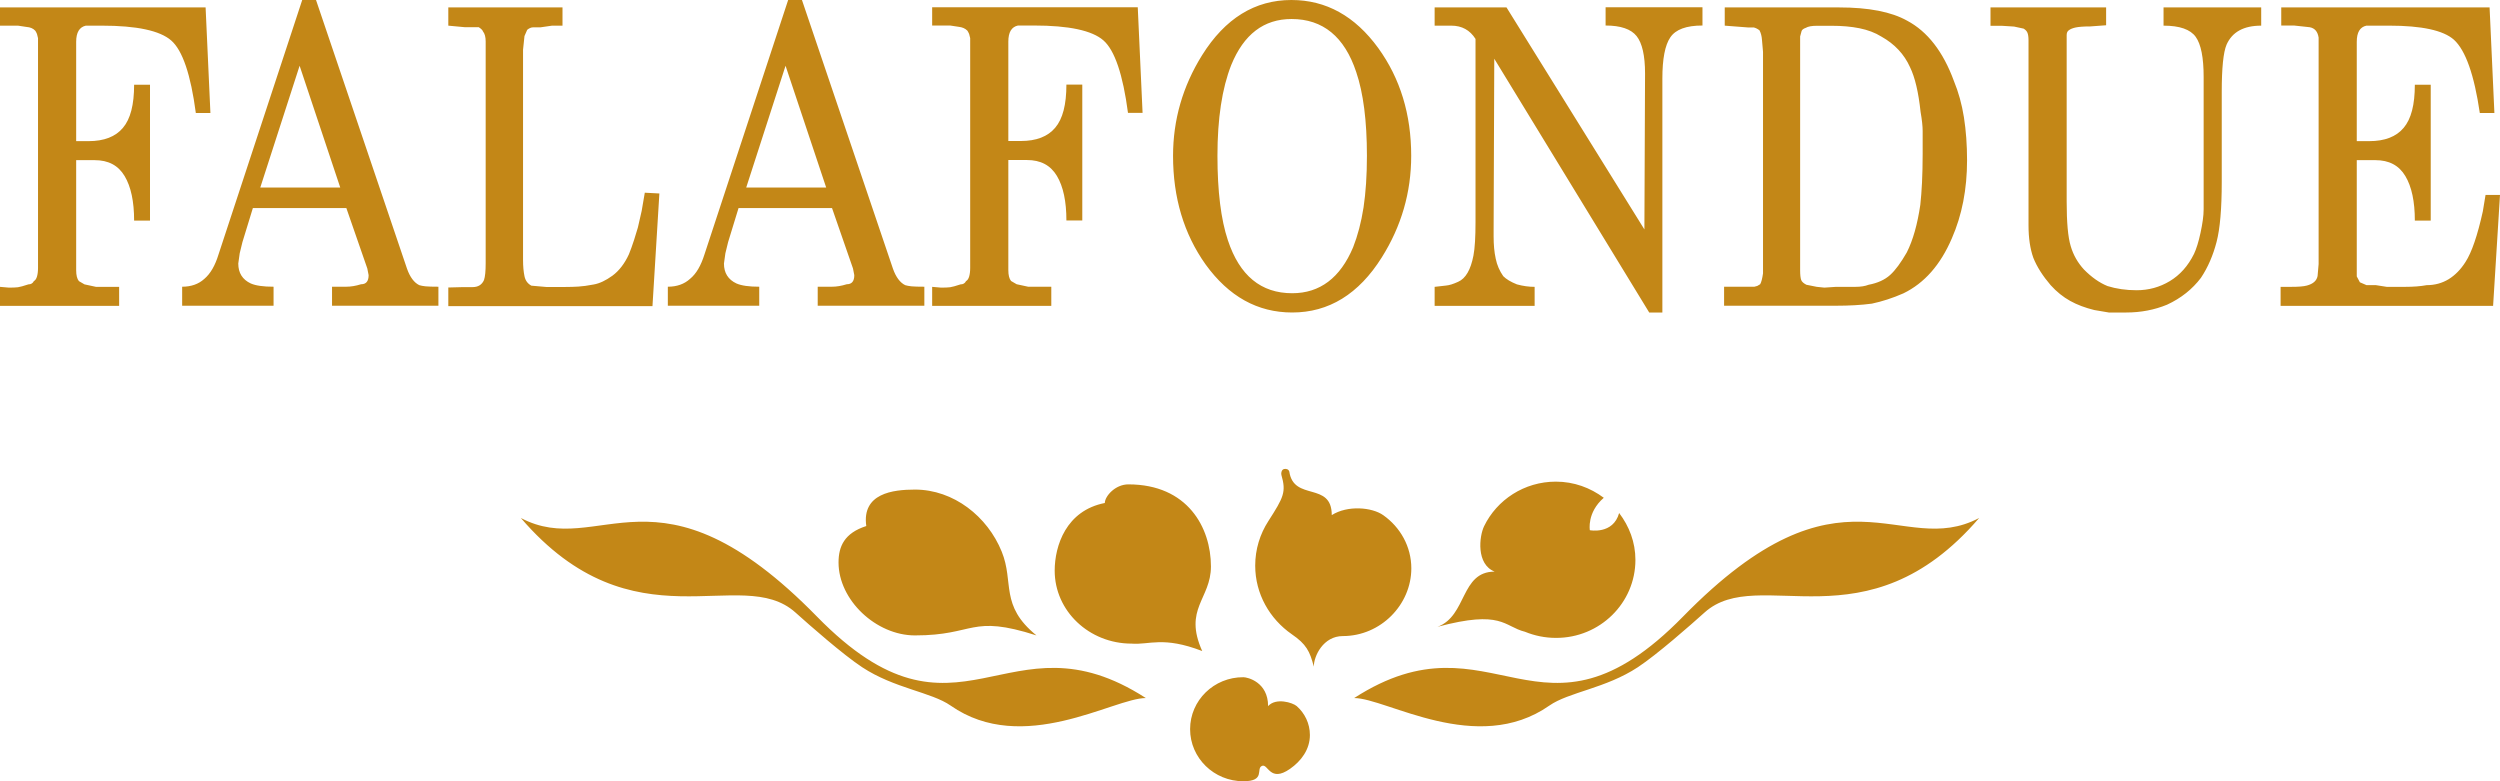
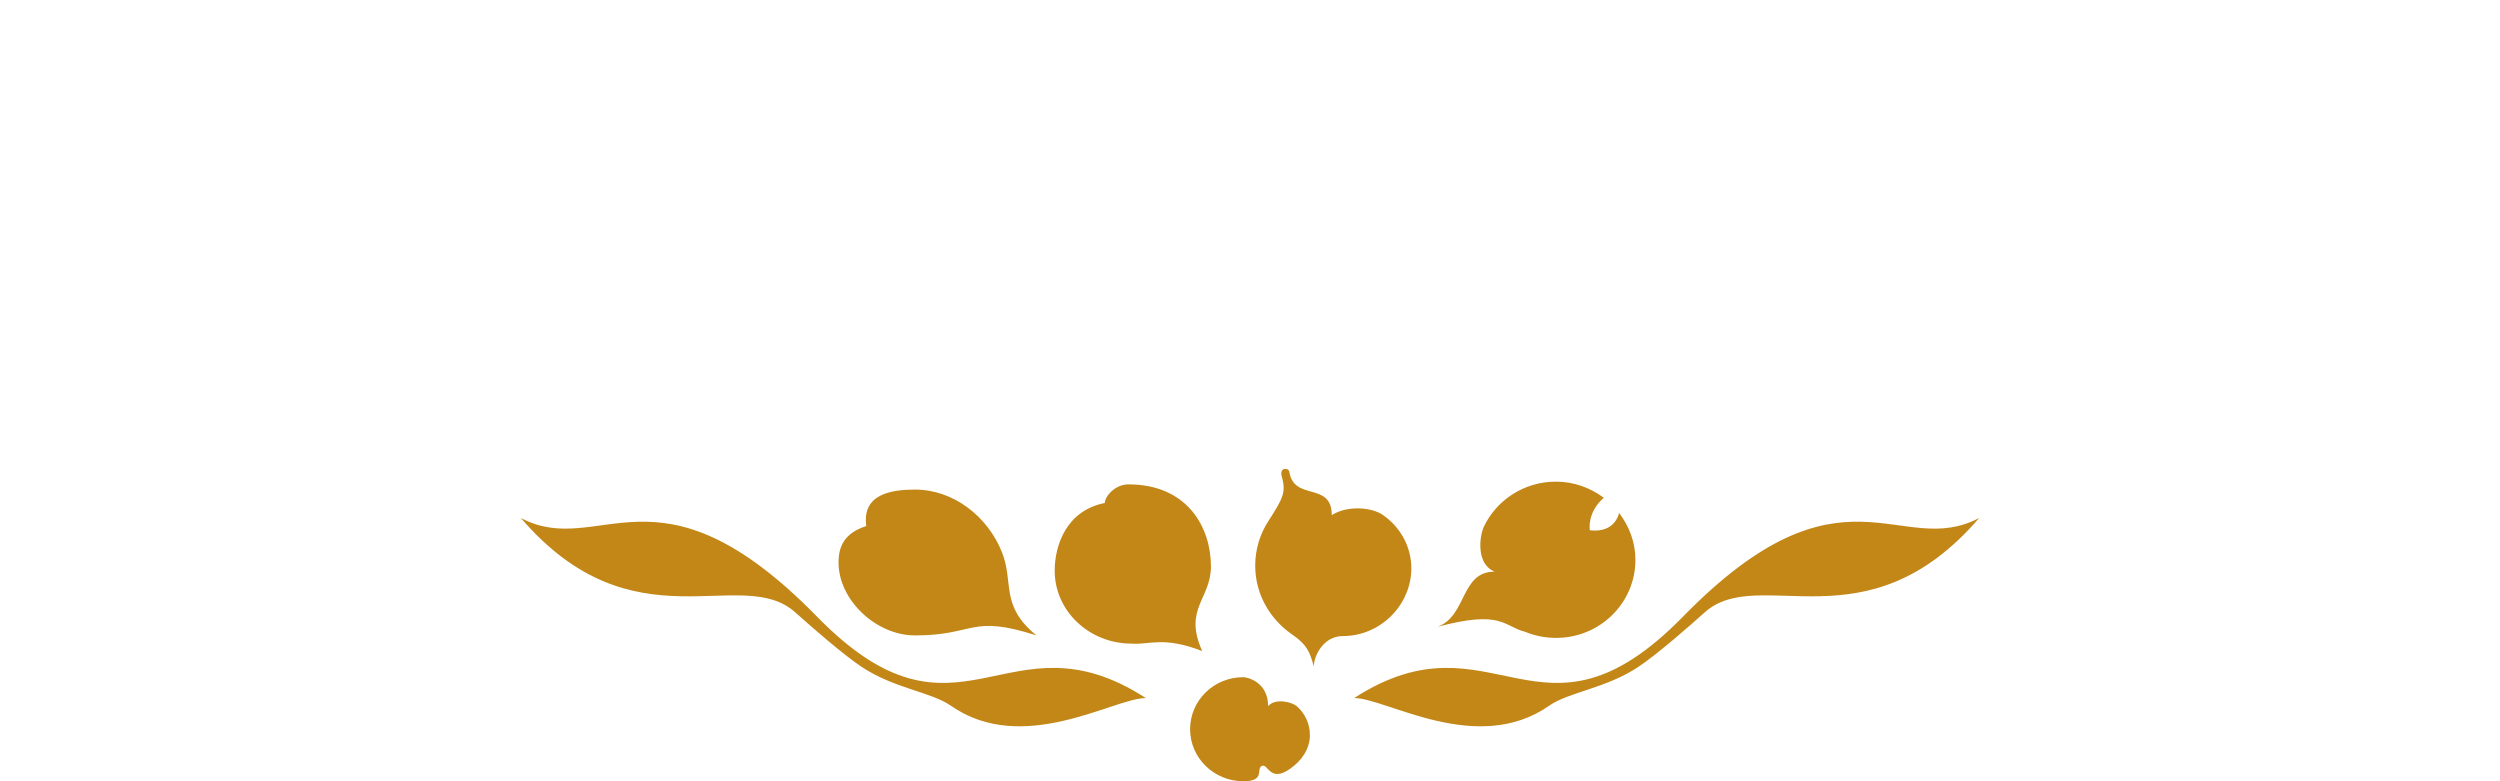
<svg xmlns="http://www.w3.org/2000/svg" version="1.1" id="logo-general-C2" x="0px" y="0px" width="192px" height="60px" viewBox="0 0 192 60" style="enable-background:new 0 0 192 60;" xml:space="preserve">
  <style type="text/css">
	.C2{fill:#C38717;}
</style>
-   <path class="C2" d="M9.14,23.49H0v-1.46l0.69,0.06c0.3,0,0.53-0.01,0.69-0.03c0.16-0.02,0.43-0.1,0.8-0.22  c0.19,0,0.34-0.08,0.42-0.25c0.11-0.06,0.19-0.18,0.24-0.35c0.05-0.17,0.08-0.39,0.08-0.67V3.69V3.31c0-0.13,0-0.25,0-0.38  L2.84,2.61C2.79,2.48,2.74,2.4,2.7,2.35C2.54,2.18,2.32,2.09,2.04,2.07l-0.66-0.1H0v-1.4h15.79l0.37,8.11h-1.12  c-0.39-2.95-1.02-4.81-1.89-5.57c-0.87-0.76-2.65-1.14-5.34-1.14H6.59C6.1,2.08,5.85,2.49,5.85,3.21v7.63H6.8  c1.19,0,2.07-0.34,2.64-1.02c0.58-0.68,0.86-1.78,0.86-3.31h1.22v10.43h-1.22c0-1.46-0.24-2.6-0.73-3.42  c-0.49-0.82-1.25-1.22-2.3-1.22H5.85v8.46c0,0.38,0.07,0.66,0.21,0.83l0.43,0.25l0.88,0.19h1.12h0.66V23.49z M16.78,19.55L23.21,0  h1.06l6.99,20.64c0.23,0.65,0.55,1.07,0.94,1.26c0.13,0.04,0.29,0.07,0.48,0.09c0.2,0.02,0.53,0.03,0.99,0.03v1.46H25.5v-1.46h1.09  c0.35,0,0.73-0.06,1.14-0.19c0.39,0,0.58-0.23,0.58-0.7l-0.1-0.51l-1.61-4.64h-7.18l-0.8,2.61l-0.21,0.86l-0.11,0.79  c0,0.72,0.32,1.23,0.96,1.53c0.39,0.17,0.97,0.25,1.75,0.25v1.46h-7.02v-1.46c0.69,0,1.26-0.2,1.7-0.6  C16.16,21.02,16.52,20.4,16.78,19.55z M19.99,14.4h6.14l-3.12-9.35L19.99,14.4z M34.43,1.97v-1.4h8.77v1.4h-0.8L41.5,2.1  c-0.27,0-0.45,0-0.56,0c-0.14,0-0.29,0.06-0.45,0.19l-0.21,0.48l-0.11,1.05v16.15c0,0.49,0.04,0.9,0.11,1.24  c0.07,0.34,0.25,0.58,0.53,0.73l1.14,0.1h1.14h0.32c0.35,0,0.69-0.01,1.01-0.03c0.32-0.02,0.71-0.07,1.17-0.16  c0.46-0.08,0.94-0.31,1.45-0.68c0.5-0.37,0.93-0.92,1.26-1.64c0.12-0.3,0.26-0.67,0.4-1.11c0.09-0.32,0.19-0.64,0.29-0.95l0.29-1.27  l0.24-1.4l1.12,0.06l-0.53,8.65H34.43v-1.43l1.14-0.03h0.72c0.43,0,0.72-0.18,0.88-0.54c0.09-0.26,0.13-0.69,0.13-1.31V3.18  c0-0.34-0.07-0.6-0.21-0.77c-0.02-0.08-0.12-0.19-0.32-0.32h-1.06L34.43,1.97z M54.1,19.55L60.53,0h1.06l6.99,20.64  c0.23,0.65,0.55,1.07,0.94,1.26c0.13,0.04,0.29,0.07,0.48,0.09c0.2,0.02,0.53,0.03,0.99,0.03v1.46h-8.19v-1.46h1.09  c0.35,0,0.73-0.06,1.14-0.19c0.39,0,0.58-0.23,0.58-0.7l-0.1-0.51l-1.61-4.64h-7.18l-0.8,2.61l-0.21,0.86l-0.11,0.79  c0,0.72,0.32,1.23,0.96,1.53c0.39,0.17,0.97,0.25,1.75,0.25v1.46h-7.02v-1.46c0.69,0,1.26-0.2,1.7-0.6  C53.48,21.02,53.83,20.4,54.1,19.55z M57.31,14.4h6.14l-3.12-9.35L57.31,14.4z M80.73,23.49h-9.14v-1.46l0.69,0.06  c0.3,0,0.53-0.01,0.69-0.03c0.16-0.02,0.43-0.1,0.8-0.22c0.19,0,0.34-0.08,0.42-0.25c0.11-0.06,0.19-0.18,0.24-0.35  c0.05-0.17,0.08-0.39,0.08-0.67V3.69V3.31c0-0.13,0-0.25,0-0.38l-0.08-0.32c-0.06-0.13-0.1-0.21-0.14-0.26  c-0.17-0.17-0.39-0.26-0.66-0.29l-0.66-0.1h-1.38v-1.4h15.79l0.37,8.11h-1.12c-0.39-2.95-1.02-4.81-1.89-5.57  c-0.87-0.76-2.65-1.14-5.34-1.14h-1.22c-0.5,0.11-0.74,0.52-0.74,1.24v7.63h0.96c1.19,0,2.07-0.34,2.64-1.02  c0.58-0.68,0.86-1.78,0.86-3.31h1.22v10.43H81.9c0-1.46-0.24-2.6-0.73-3.42c-0.49-0.82-1.25-1.22-2.3-1.22h-1.43v8.46  c0,0.38,0.07,0.66,0.21,0.83l0.43,0.25l0.88,0.19h1.12h0.66V23.49z M108.38,11.97c0,2.8-0.75,5.4-2.26,7.8  c-1.77,2.82-4.07,4.23-6.88,4.23c-2.66,0-4.87-1.23-6.65-3.69c-1.67-2.35-2.5-5.13-2.5-8.34c0-2.76,0.74-5.34,2.23-7.73  C94.09,1.41,96.38,0,99.18,0c2.66,0,4.88,1.23,6.67,3.69C107.54,6.03,108.38,8.78,108.38,11.97z M104.98,11.97  c0-2.7-0.28-4.84-0.82-6.43c-0.9-2.72-2.56-4.08-4.97-4.08c-2.13,0-3.67,1.18-4.63,3.53c-0.71,1.8-1.06,4.13-1.06,6.97  c0,2.74,0.27,4.9,0.8,6.49c0.9,2.72,2.55,4.07,4.94,4.07c2.13,0,3.69-1.18,4.68-3.53c0.35-0.89,0.62-1.91,0.8-3.06  C104.89,14.8,104.98,13.47,104.98,11.97z M117.84,23.49h-7.66v-1.46l0.88-0.1c0.25-0.02,0.56-0.12,0.93-0.29  c0.57-0.25,0.96-0.92,1.17-2.01c0.11-0.57,0.16-1.43,0.16-2.58V2.99c-0.43-0.68-1.05-1.02-1.86-1.02h-0.56h-0.4h-0.32v-1.4h5.52  l10.59,17.05l0.05-11.98c0-1.37-0.22-2.33-0.65-2.87c-0.43-0.54-1.23-0.81-2.38-0.81v-1.4h7.44v1.4c-1.24,0-2.06,0.3-2.47,0.91  c-0.41,0.6-0.61,1.66-0.61,3.16V24l-1.01,0L114.76,4.51l-0.05,13.14v0.51c0,0.63,0.05,1.2,0.16,1.7c0.1,0.5,0.3,0.95,0.58,1.35  c0.23,0.23,0.57,0.44,1.05,0.63c0.47,0.13,0.92,0.19,1.36,0.19V23.49z M132.46,1.97v-1.4h8.77c2.29,0,4.03,0.34,5.24,1.02  c1.56,0.83,2.76,2.37,3.59,4.63c0.35,0.85,0.61,1.78,0.77,2.79c0.16,1.02,0.24,2.12,0.24,3.3c0,2.22-0.39,4.22-1.17,6  c-0.87,2.03-2.11,3.44-3.72,4.22c-0.82,0.36-1.62,0.62-2.42,0.79c-0.83,0.11-1.75,0.16-2.74,0.16h-8.61v-1.46h0.87h0.54h0.46h0.46  l0.22-0.06l0.22-0.13c0.09-0.15,0.16-0.42,0.22-0.83v-0.64V3.98l-0.08-0.92c-0.02-0.28-0.08-0.52-0.19-0.73  c-0.14-0.11-0.28-0.18-0.43-0.22h-0.43L132.46,1.97z M138.25,3.97v16.78c0,0.36,0.03,0.61,0.08,0.75c0.05,0.14,0.19,0.26,0.4,0.37  l0.8,0.16l0.58,0.06l0.9-0.06h0.32h1.17c0.39,0,0.73-0.05,1.01-0.16c0.69-0.13,1.24-0.38,1.65-0.75c0.41-0.37,0.83-0.95,1.28-1.73  c0.48-0.95,0.82-2.17,1.04-3.66c0.05-0.49,0.1-1.05,0.13-1.7s0.05-1.38,0.05-2.21V11c0-0.17,0-0.35,0-0.54c0-0.19,0-0.33,0-0.41  c0-0.34-0.05-0.83-0.16-1.46c-0.16-1.5-0.43-2.65-0.81-3.43c-0.45-1-1.18-1.78-2.2-2.35c-0.48-0.3-1.04-0.51-1.68-0.64  c-0.64-0.13-1.35-0.19-2.14-0.19h-1.13c-0.39,0-0.68,0.05-0.86,0.16c-0.18,0.06-0.29,0.15-0.32,0.25l-0.11,0.41c0,0.28,0,0.5,0,0.67  V3.97z M152.87,1.97v-1.4h8.88v1.37l-1.22,0.09c-0.51,0-0.89,0.03-1.12,0.08c-0.23,0.05-0.4,0.12-0.52,0.21  c-0.12,0.08-0.17,0.21-0.17,0.38v12.78c0,1.59,0.1,2.73,0.31,3.42c0.2,0.69,0.55,1.29,1.02,1.8c0.58,0.59,1.19,1.02,1.81,1.27  c0.67,0.21,1.42,0.32,2.23,0.32c0.92,0,1.77-0.23,2.55-0.7c0.78-0.47,1.4-1.16,1.86-2.09c0.18-0.38,0.35-0.92,0.5-1.62  s0.24-1.3,0.24-1.81V5.91c0-1.48-0.2-2.51-0.61-3.08c-0.41-0.57-1.23-0.86-2.47-0.86v-1.4h7.5v1.4c-1.35,0-2.23,0.49-2.66,1.46  c-0.25,0.59-0.37,1.8-0.37,3.62v6.92c0,2.05-0.13,3.59-0.4,4.62c-0.27,1.03-0.66,1.94-1.2,2.75c-0.66,0.87-1.52,1.56-2.6,2.06  c-0.97,0.4-2.02,0.6-3.14,0.6h-0.64c-0.25,0-0.48,0-0.69,0l-1.12-0.19c-0.69-0.17-1.31-0.4-1.85-0.7c-0.54-0.3-1.04-0.7-1.5-1.21  c-0.6-0.7-1.05-1.4-1.33-2.1c-0.25-0.7-0.37-1.53-0.37-2.49V3.09c0-0.25-0.03-0.45-0.08-0.57c-0.05-0.13-0.15-0.23-0.29-0.32  l-0.74-0.16l-0.96-0.06H152.87z M175.2,1.97v-1.4h16l0.37,8.11h-1.12c-0.43-2.93-1.09-4.81-1.99-5.63  c-0.81-0.72-2.47-1.08-4.97-1.08h-0.53h-1.22c-0.5,0.11-0.74,0.52-0.74,1.24v7.63h0.96c1.19,0,2.07-0.34,2.64-1.02  c0.58-0.68,0.86-1.78,0.86-3.31h1.22v10.43h-1.22c0-1.46-0.24-2.6-0.73-3.42c-0.49-0.82-1.25-1.22-2.3-1.22H181v8.55v0.38l0.24,0.45  l0.51,0.22h0.72l0.83,0.13h0.88h0.53c0.62,0,1.18-0.04,1.66-0.13c0.62,0,1.18-0.15,1.69-0.46c0.5-0.31,0.93-0.75,1.29-1.32  c0.48-0.74,0.92-2.03,1.33-3.88l0.21-1.27H192l-0.53,8.52h-16.32v-1.46h0.8c0.57,0,0.97-0.03,1.22-0.1  c0.48-0.13,0.75-0.37,0.82-0.73l0.08-0.92v-0.6V2.89c-0.07-0.47-0.3-0.73-0.69-0.8l-1.2-0.13H175.2z" />
  <path class="C2" d="M129.26,47.35C141.53,34.81,145.92,43,152,39.78c-8.68,10.11-16.91,3.5-21.09,7.26  c-1.09,0.98-3.65,3.23-5.12,4.2c-2.47,1.63-5.31,1.91-6.8,2.95c-5.56,3.89-12.52-0.58-14.99-0.58  C114.71,46.7,118.28,58.58,129.26,47.35z M62.74,47.35C50.47,34.81,46.08,43,40,39.78c8.68,10.11,16.91,3.5,21.09,7.26  c1.09,0.98,3.65,3.23,5.12,4.2c2.47,1.63,5.31,1.91,6.8,2.95c5.56,3.89,12.52-0.58,14.99-0.58C77.29,46.7,73.72,58.58,62.74,47.35z   M91.4,56c0,2.21,1.83,4,4.09,4c1.73,0,0.94-0.97,1.43-1.18c0.47-0.2,0.6,1.31,2.15,0.23c0.86-0.6,1.53-1.49,1.53-2.6  c0-0.88-0.39-1.67-1.01-2.22c-0.31-0.27-1.6-0.67-2.2,0c0-1.85-1.58-2.22-1.9-2.22C93.23,52,91.4,53.79,91.4,56z M79.6,48.8  c-2.84-2.31-1.7-4.06-2.67-6.44c-1.09-2.69-3.69-4.76-6.66-4.76c-1.7,0-4.09,0.29-3.74,2.8c-1.68,0.54-2.13,1.56-2.13,2.8  c0,2.89,2.89,5.6,5.87,5.6C74.93,48.8,74.48,47.16,79.6,48.8z M92.33,50C90.87,46.75,93,46.01,93,43.5c0-2.98-1.79-6.3-6.34-6.3  c-1.02,0-1.81,0.92-1.81,1.43C81.88,39.21,81,41.91,81,43.83c0,3.09,2.64,5.6,5.91,5.6C88.27,49.54,89.32,48.84,92.33,50z   M96.4,43.44c0,2.17,1.11,4.09,2.81,5.27c1.11,0.76,1.39,1.31,1.69,2.49c0-0.82,0.73-2.35,2.23-2.35c2.91,0,5.26-2.41,5.26-5.2  c0-1.68-0.85-3.16-2.15-4.08c-0.87-0.62-2.75-0.78-3.96-0.01c0-2.61-2.92-1.03-3.26-3.34c-0.05-0.17-0.22-0.24-0.4-0.2  c-0.18,0.04-0.25,0.28-0.21,0.45c0.38,1.32,0.18,1.71-1,3.55C96.77,41.01,96.4,42.18,96.4,43.44z M125.6,43  c0-1.36-0.48-2.59-1.25-3.6c-0.46,1.67-2.25,1.32-2.25,1.32s-0.24-1.35,1.07-2.49c-1.03-0.77-2.29-1.24-3.68-1.24  c-2.43,0-4.53,1.4-5.51,3.42c-0.38,0.78-0.62,2.93,0.81,3.49c-2.64,0-2.11,3.4-4.39,4.24c4.97-1.33,5.08-0.03,6.72,0.38  c0.73,0.3,1.53,0.47,2.38,0.47C122.87,49,125.6,46.31,125.6,43z" />
</svg>